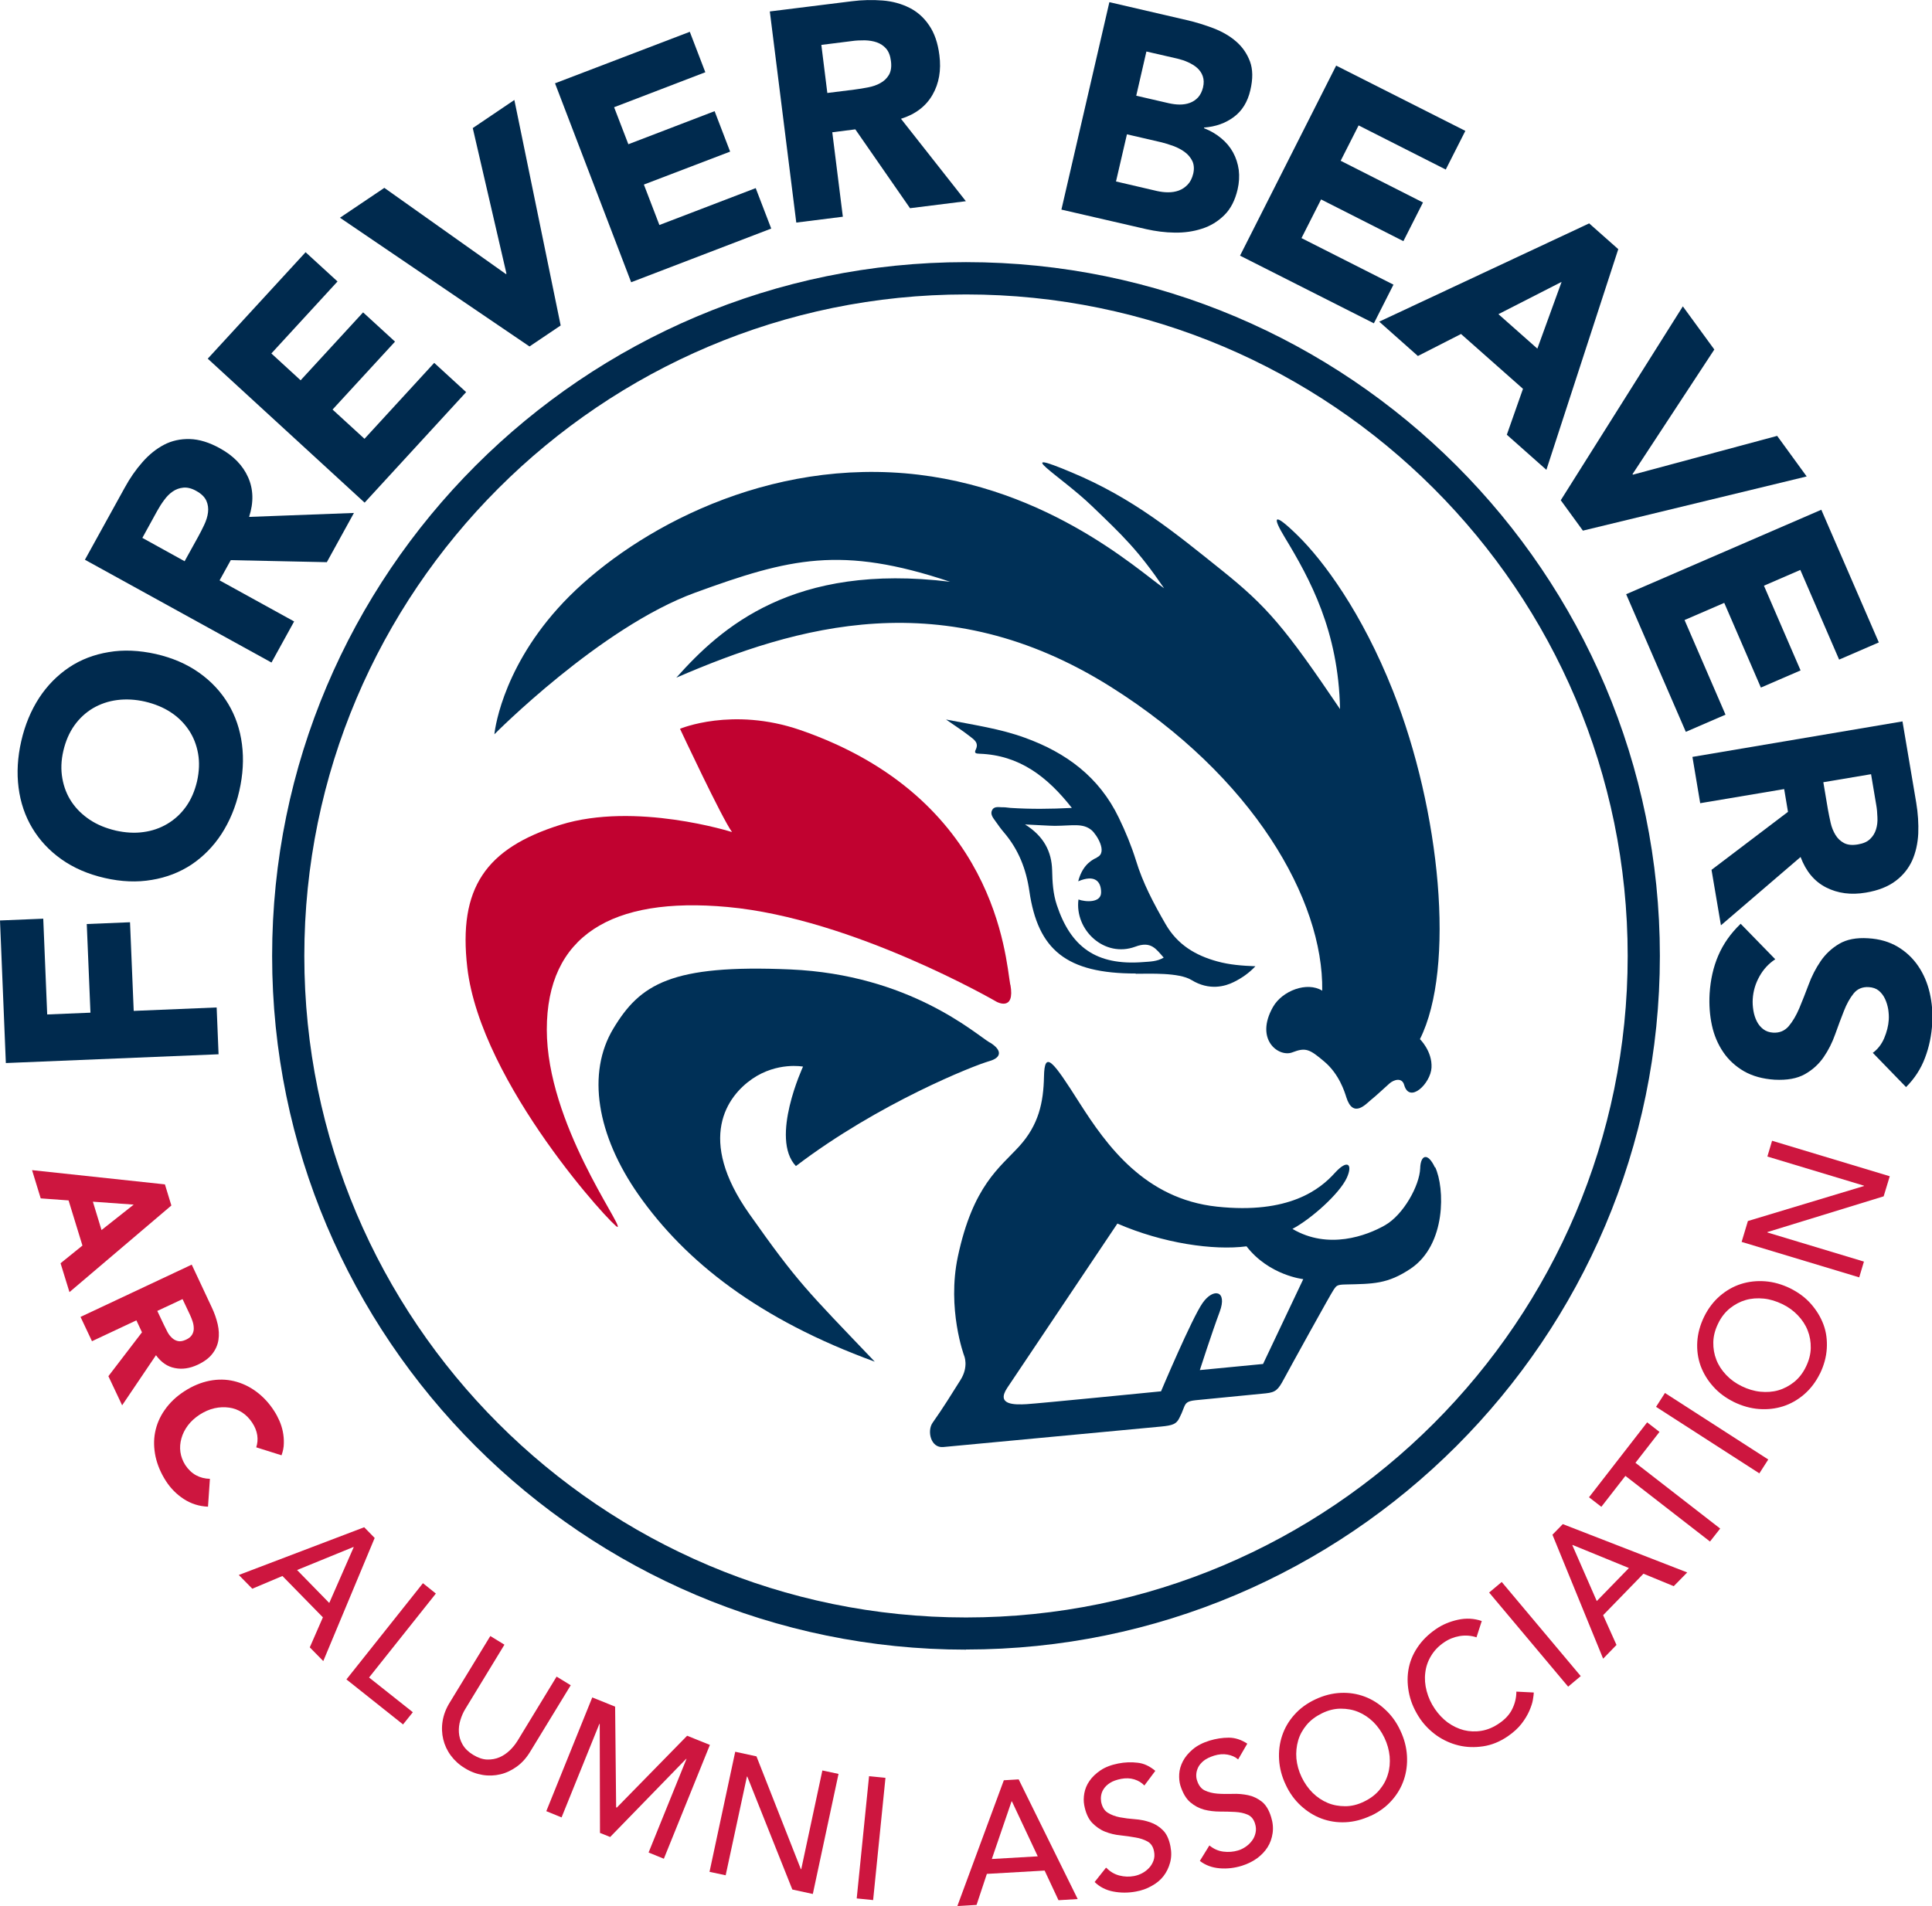
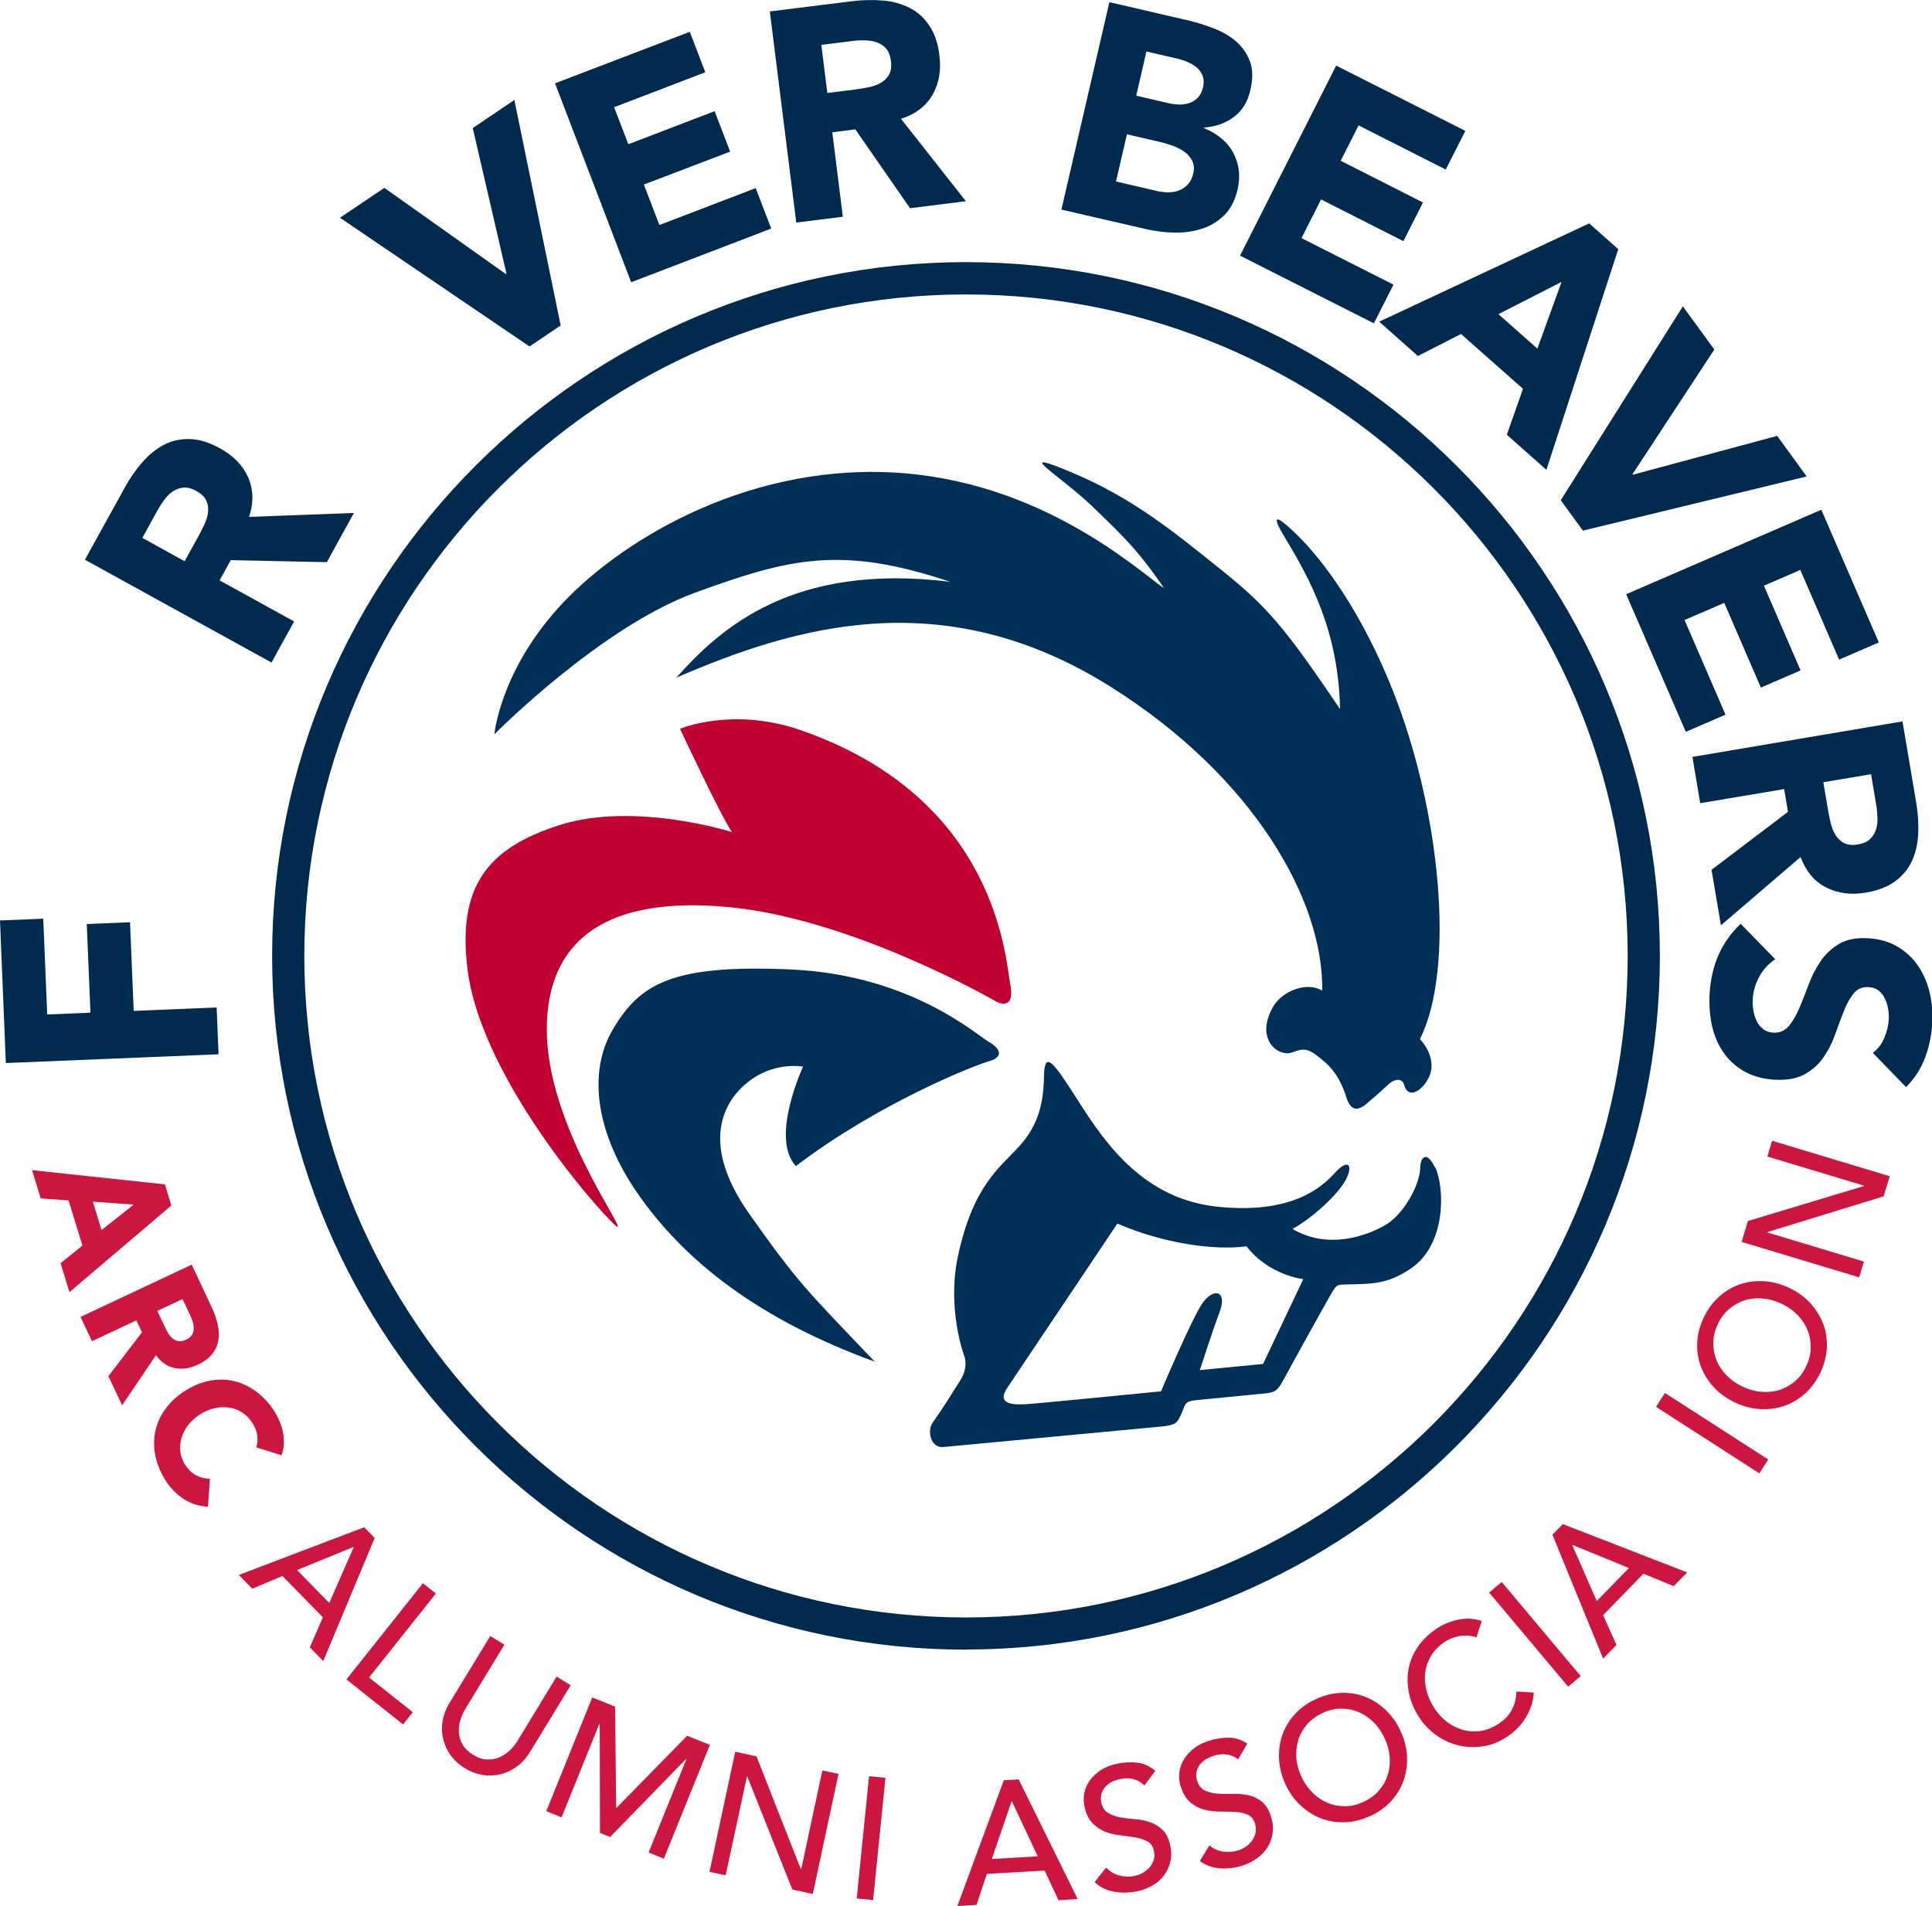
<svg xmlns="http://www.w3.org/2000/svg" id="b" viewBox="0 0 151.86 149.85">
  <defs>
    <style>.d{fill:#003057;}.e{fill:#002a4e;}.f{fill:#c10230;}.g{fill:#cd163f;}</style>
  </defs>
  <g id="c">
    <g>
      <path class="e" d="M75.93,129.7c-30.07,0-54.54-24.47-54.54-54.54S45.86,20.61,75.93,20.61s54.54,24.47,54.54,54.54-24.47,54.54-54.54,54.54Zm0-106.55c-28.68,0-52.01,23.33-52.01,52.01s23.33,52.01,52.01,52.01,52.01-23.33,52.01-52.01-23.33-52.01-52.01-52.01Z" />
      <g>
        <path class="d" d="M77.8,81.97c-1.18-.71-6.31-5.34-15.68-5.75-9.37-.41-11.81,1.16-13.91,4.65-2.1,3.49-1.32,8.36,1.99,13.08,3.69,5.25,9.45,9.79,18.56,13.11-5.36-5.62-6.01-6.16-9.87-11.63-4.16-5.9-1.74-9.24,.23-10.6,1.97-1.36,4-.97,4-.97,0,0-2.62,5.64-.56,7.82,6.5-4.95,14.02-7.92,15.2-8.25,1-.28,1.01-.88,.04-1.47h0Z" />
        <path class="d" d="M99.28,107.24l-4.97,.48s.93-2.89,1.56-4.58c.63-1.69-.5-1.9-1.34-.7-.84,1.19-3.27,6.95-3.27,6.95,0,0-9.67,.96-10.58,1.01-.91,.05-2.41,.08-1.51-1.28,.59-.89,8.66-12.92,8.66-12.92,3.57,1.55,7.55,2.13,10.15,1.79,1.77,2.29,4.46,2.58,4.46,2.58l-3.17,6.69h0Zm13.51-15.45c-.57-1.22-1.13-.99-1.16,.07-.05,1.35-1.31,3.64-2.76,4.47-1.45,.83-4.47,1.95-7.28,.29,1.47-.78,3.69-2.76,4.27-4.01,.48-1.05,.09-1.52-.94-.39-1.15,1.28-3.6,3.26-9.27,2.65-5.67-.61-8.67-4.82-10.8-8.16-2.12-3.34-2.75-4.16-2.79-2.06-.04,2.04-.42,3.8-1.95,5.48s-3.63,3.08-4.82,8.67c-.87,4.11,.49,7.78,.49,7.78,0,0,.39,.86-.29,1.93-.73,1.16-1.33,2.14-2.19,3.36-.44,.63-.15,2,.85,1.9,1.86-.18,16.34-1.54,17.12-1.61,.94-.09,1.2-.21,1.43-.67,.23-.46,.13-.27,.36-.83,.14-.35,.25-.5,.92-.57,.67-.06,4.72-.46,5.51-.54,.79-.08,.98-.29,1.42-1.11,.44-.82,3.74-6.81,3.94-7.07,.19-.26,.22-.37,.9-.38,2.18-.05,3.31-.02,5.14-1.25,2.8-1.89,2.68-6.35,1.92-7.97h0Z" />
        <path class="f" d="M79.41,77.43c-.38-2.14-1.08-14.71-16.53-20.04-5.33-1.83-9.43-.09-9.43-.09,0,0,3.3,7.05,4.09,8.12,0,0-7.6-2.41-13.49-.57-5.89,1.85-8.04,4.98-7.32,11.22,1.06,9.16,11.55,20.48,11.81,20.4,.42-.13-5.56-8.17-5.56-15.52s5.06-10.48,14.21-9.64c9.86,.9,21.16,7.46,21.16,7.46,0,0,1.45,.79,1.07-1.35h0Z" />
        <path class="d" d="M109.49,54.32c-2.44-6.16-5.47-10.24-7.49-12.22-2.01-1.97-1.95-1.4-1.02,.14,2,3.3,4.23,7.38,4.35,13.51-4.33-6.41-5.73-8.06-9.34-10.95-3.61-2.89-6.9-5.63-11.76-7.66-4.86-2.04-.91,.24,1.58,2.63,2.45,2.35,3.65,3.49,5.69,6.48-2.02-1.38-9.72-8.54-21.46-9.11-11.74-.57-21.64,5.61-26.19,10.69-4.56,5.08-4.99,9.9-4.99,9.9,0,0,8.32-8.41,15.77-11.13,7.45-2.72,11.5-3.72,20.05-.86-12.34-1.51-18.01,3.6-21.52,7.54,9.4-4.07,21.05-7.51,34.13,.71,11.23,7.06,16.75,16.78,16.64,23.9-1.19-.74-3.14,0-3.87,1.28-1.46,2.58,.46,3.98,1.52,3.57,1.06-.41,1.36-.25,2.52,.73,1.16,.98,1.59,2.37,1.72,2.79,.54,1.73,1.57,.51,1.96,.2,.39-.31,1.08-.96,1.43-1.27,.35-.31,.99-.5,1.16,.11,.42,1.5,2.08-.11,2.15-1.36,.07-1.29-.91-2.24-.91-2.24,2.81-5.61,1.61-17.96-2.12-27.38h0Z" />
-         <path class="d" d="M86.22,67.41c.88-.38-.03-1.81-.42-2.14-.69-.57-1.46-.35-2.89-.34-.41,0-1.63-.08-2.34-.11,1.49,.93,2.09,2.15,2.13,3.59,.02,.94,.07,1.85,.37,2.75,1.09,3.28,3.08,4.78,6.81,4.48,.53-.04,1.07-.04,1.59-.35-.61-.69-1-1.32-2.23-.86-2.43,.9-4.78-1.31-4.47-3.71,.54,.2,1.78,.29,1.78-.56s-.48-1.43-1.8-.87c.27-1.04,.82-1.58,1.48-1.87h0Zm3.05,9.13c-5.44,0-7.69-1.85-8.36-6.48-.25-1.73-.85-3.26-1.98-4.59-.24-.28-.45-.57-.66-.87-.19-.27-.46-.57-.29-.9,.18-.36,.59-.21,.91-.23,.18,0,.36,.04,.54,.05,1.56,.1,3.11,.09,4.82,0-1.93-2.46-4.13-4.15-7.26-4.26-.3-.01-.43-.05-.29-.33,.26-.54-.15-.79-.47-1.04-.53-.42-1.11-.79-1.87-1.32,2.26,.44,4.27,.73,6.19,1.43,3.25,1.17,5.85,3.09,7.39,6.29,.53,1.09,.99,2.21,1.35,3.36,.54,1.78,1.4,3.4,2.33,5.01,.93,1.61,2.34,2.46,4.07,2.93,.94,.26,1.92,.34,2.99,.38-.49,.52-1.05,.92-1.7,1.24-.66,.33-1.91,.71-3.33-.16-.98-.6-3.28-.49-4.37-.49h0Z" />
      </g>
      <g>
        <g>
          <path class="e" d="M.46,83.59l-.46-11.22,3.4-.14,.31,7.53,3.4-.14-.29-6.97,3.4-.14,.29,6.97,6.52-.27,.15,3.68-16.72,.69Z" />
-           <path class="e" d="M8.23,69.03c-1.31-.3-2.44-.79-3.4-1.47-.96-.68-1.72-1.5-2.29-2.45-.57-.95-.93-2.01-1.08-3.18-.15-1.17-.08-2.39,.21-3.66,.29-1.27,.76-2.4,1.4-3.39,.64-.98,1.43-1.78,2.35-2.4s1.97-1.02,3.13-1.21c1.16-.2,2.39-.14,3.7,.15,1.31,.3,2.44,.79,3.4,1.47,.96,.68,1.72,1.5,2.29,2.45s.93,2.01,1.08,3.18c.15,1.17,.08,2.39-.21,3.66-.29,1.28-.76,2.4-1.4,3.39-.64,.98-1.43,1.78-2.35,2.4-.92,.61-1.97,1.02-3.13,1.21-1.16,.2-2.39,.15-3.7-.15Zm.85-3.73c.77,.17,1.5,.22,2.19,.12,.69-.09,1.32-.31,1.89-.65,.57-.34,1.06-.79,1.46-1.35,.4-.56,.69-1.23,.87-2,.17-.77,.2-1.49,.08-2.17-.12-.68-.36-1.3-.73-1.85-.37-.55-.84-1.02-1.42-1.4-.58-.38-1.26-.66-2.03-.84-.75-.17-1.48-.21-2.18-.12-.7,.09-1.33,.31-1.9,.64-.57,.34-1.06,.79-1.46,1.35-.4,.56-.69,1.23-.87,2s-.2,1.49-.08,2.17c.12,.68,.36,1.3,.73,1.85s.85,1.02,1.44,1.41c.59,.39,1.26,.66,2.02,.84Z" />
          <path class="e" d="M6.68,44l3.13-5.67c.41-.75,.87-1.41,1.39-2s1.08-1.04,1.69-1.36,1.29-.47,2.03-.45,1.53,.26,2.39,.74c1.03,.57,1.77,1.32,2.19,2.26s.45,1.98,.08,3.12l8.24-.31-2.13,3.87-7.55-.16-.88,1.59,5.86,3.23-1.78,3.23-14.66-8.08Zm7.84,.11l1.05-1.9c.16-.29,.32-.6,.48-.94,.16-.34,.26-.66,.3-.98,.04-.32,0-.63-.13-.92-.13-.29-.39-.55-.79-.77-.37-.21-.71-.29-1.02-.26-.31,.03-.58,.13-.83,.3s-.47,.39-.68,.68c-.21,.28-.39,.57-.55,.86l-1.16,2.11,3.33,1.84Z" />
-           <path class="e" d="M16.33,28.2l7.69-8.37,2.51,2.3-5.2,5.66,2.3,2.11,4.91-5.34,2.51,2.3-4.91,5.34,2.51,2.3,5.48-5.97,2.51,2.3-7.98,8.69-12.33-11.32Z" />
          <path class="e" d="M26.72,17.12l3.49-2.35,9.56,6.78,.04-.03-2.65-11.45,3.27-2.21,3.64,17.73-2.45,1.65-14.91-10.13Z" />
          <path class="e" d="M43.6,6.56l10.62-4.06,1.22,3.18-7.17,2.75,1.12,2.91,6.78-2.6,1.22,3.18-6.78,2.59,1.22,3.18,7.57-2.9,1.22,3.18-11.01,4.22-5.98-15.63Z" />
          <path class="e" d="M60.51,.9l6.43-.8c.85-.11,1.66-.12,2.44-.06s1.48,.26,2.1,.57c.62,.31,1.14,.77,1.55,1.38,.42,.61,.69,1.39,.81,2.36,.15,1.17-.03,2.21-.54,3.1s-1.33,1.53-2.48,1.89l5.1,6.48-4.39,.55-4.3-6.2-1.81,.23,.83,6.64-3.66,.46L60.51,.9Zm4.52,6.41l2.16-.27c.33-.04,.67-.1,1.04-.17s.69-.18,.97-.34c.28-.15,.51-.37,.67-.64s.22-.64,.16-1.09c-.05-.42-.18-.75-.38-.98-.2-.23-.45-.39-.73-.49-.28-.1-.6-.15-.95-.16-.35,0-.69,.01-1.02,.06l-2.39,.3,.47,3.78Z" />
          <path class="e" d="M87.2,.17l6.08,1.41c.71,.16,1.4,.38,2.1,.64,.69,.27,1.29,.61,1.78,1.04,.5,.43,.86,.96,1.09,1.57,.23,.62,.24,1.37,.03,2.26-.21,.92-.65,1.63-1.3,2.11-.66,.49-1.43,.76-2.34,.83v.05c.51,.2,.96,.46,1.35,.79,.39,.32,.7,.69,.93,1.11s.38,.88,.45,1.38c.06,.5,.03,1.01-.09,1.53-.2,.86-.55,1.54-1.05,2.03-.5,.49-1.08,.85-1.75,1.06-.67,.22-1.38,.32-2.14,.31-.77-.01-1.51-.11-2.23-.27l-6.68-1.54L87.2,.17Zm.53,14.1l3.22,.75c.28,.06,.56,.1,.86,.1,.3,0,.58-.04,.85-.14,.27-.1,.5-.26,.7-.47,.2-.21,.34-.49,.43-.85,.09-.38,.06-.72-.07-1-.14-.28-.34-.52-.6-.71-.26-.19-.56-.35-.89-.47s-.64-.22-.93-.29l-2.72-.63-.86,3.71Zm1.56-6.75l2.6,.6c.28,.06,.56,.1,.84,.1,.28,0,.55-.04,.79-.13,.25-.09,.46-.23,.65-.43,.18-.2,.31-.46,.39-.78,.08-.34,.07-.63-.02-.89-.09-.26-.24-.47-.44-.65-.2-.18-.44-.32-.72-.45s-.56-.21-.83-.28l-2.44-.56-.8,3.48Z" />
          <path class="e" d="M105.03,5.16l10.15,5.13-1.54,3.04-6.85-3.47-1.41,2.78,6.47,3.28-1.54,3.04-6.47-3.28-1.54,3.04,7.23,3.66-1.54,3.04-10.52-5.32,7.55-14.93Z" />
          <path class="e" d="M124.92,17.57l2.28,2.02-5.65,17.35-3.11-2.76,1.27-3.61-4.87-4.31-3.39,1.73-3.04-2.7,16.51-7.73Zm-2.17,4.59l-4.97,2.54,3.06,2.71,1.91-5.26Z" />
          <path class="e" d="M132.27,24.08l2.48,3.4-6.43,9.8,.03,.04,11.34-3.05,2.32,3.19-17.59,4.26-1.74-2.39,9.6-15.25Z" />
          <path class="e" d="M143.16,40.08l4.52,10.43-3.12,1.35-3.05-7.05-2.86,1.24,2.88,6.66-3.12,1.35-2.88-6.66-3.12,1.35,3.22,7.44-3.12,1.35-4.69-10.82,15.36-6.65Z" />
          <path class="e" d="M149.54,56.72l1.08,6.39c.14,.84,.19,1.65,.16,2.43-.04,.78-.2,1.49-.48,2.12-.29,.63-.72,1.17-1.31,1.61-.59,.44-1.36,.75-2.33,.91-1.16,.2-2.21,.06-3.13-.41-.92-.47-1.58-1.27-2-2.39l-6.26,5.37-.74-4.36,6.01-4.56-.3-1.79-6.6,1.11-.61-3.64,16.5-2.79Zm-6.22,4.79l.36,2.14c.06,.33,.13,.67,.21,1.03s.21,.68,.38,.96c.17,.28,.39,.49,.67,.64,.28,.15,.65,.19,1.1,.11,.42-.07,.74-.21,.96-.43,.22-.21,.37-.46,.46-.75,.09-.29,.13-.6,.11-.95-.01-.35-.04-.69-.1-1.01l-.4-2.38-3.75,.63Z" />
          <path class="e" d="M147.19,82.79c.39-.28,.7-.67,.91-1.16,.21-.5,.33-.98,.36-1.44,.02-.27,0-.54-.04-.83-.05-.29-.13-.56-.25-.82s-.28-.47-.49-.65c-.21-.17-.47-.26-.79-.28-.5-.03-.9,.14-1.19,.5s-.55,.82-.77,1.39c-.22,.56-.45,1.17-.68,1.82-.23,.65-.53,1.25-.91,1.8-.38,.55-.87,1-1.48,1.34-.61,.34-1.39,.48-2.37,.43-.93-.06-1.73-.28-2.4-.66-.67-.39-1.22-.89-1.64-1.51-.42-.62-.72-1.32-.89-2.11-.17-.79-.23-1.62-.18-2.49,.07-1.09,.29-2.08,.68-2.99s.97-1.74,1.76-2.5l2.72,2.79c-.53,.35-.94,.8-1.25,1.36-.31,.56-.48,1.14-.52,1.76-.02,.3,0,.6,.05,.91,.05,.31,.14,.59,.27,.85s.3,.46,.51,.62c.21,.16,.47,.25,.77,.27,.5,.03,.91-.14,1.23-.51,.31-.37,.59-.84,.83-1.41,.24-.57,.48-1.19,.73-1.85,.24-.66,.56-1.28,.94-1.84,.38-.56,.87-1.02,1.46-1.37,.59-.35,1.35-.5,2.28-.44,.9,.05,1.67,.28,2.33,.67,.65,.39,1.19,.9,1.61,1.52,.42,.62,.72,1.32,.9,2.1,.18,.78,.25,1.59,.2,2.4-.06,.94-.24,1.85-.57,2.71-.32,.86-.82,1.63-1.49,2.3l-2.61-2.69Z" />
        </g>
        <g>
          <path class="g" d="M12.96,93.11l.51,1.67-8.01,6.81-.7-2.27,1.72-1.39-1.09-3.55-2.19-.16-.68-2.22,10.45,1.12Zm-2.45,1.6l-3.21-.23,.68,2.23,2.53-2Z" />
          <path class="g" d="M15.08,99.45l1.57,3.35c.21,.44,.36,.88,.46,1.31,.1,.44,.12,.85,.06,1.24-.06,.39-.22,.76-.48,1.09-.26,.34-.64,.62-1.15,.86-.62,.29-1.22,.38-1.8,.26-.58-.11-1.07-.45-1.48-1.01l-2.66,3.94-1.08-2.29,2.64-3.45-.44-.94-3.49,1.64-.9-1.91,8.74-4.11Zm-2.72,3.61l.53,1.12c.08,.17,.17,.35,.27,.54,.1,.19,.22,.34,.36,.47,.14,.13,.29,.21,.47,.25,.18,.04,.39,0,.63-.11,.22-.1,.38-.23,.47-.38,.09-.15,.14-.31,.14-.48s-.02-.35-.08-.54c-.06-.19-.13-.37-.21-.54l-.59-1.25-1.99,.93Z" />
          <path class="g" d="M20.14,113.8c.1-.31,.13-.63,.08-.96-.05-.33-.18-.66-.4-.99-.22-.33-.48-.6-.79-.8-.31-.2-.65-.33-1.02-.38s-.75-.04-1.15,.05c-.4,.09-.78,.26-1.16,.5-.38,.25-.69,.53-.93,.85-.24,.32-.41,.66-.51,1.02-.1,.36-.13,.71-.08,1.07,.05,.36,.18,.7,.38,1.02,.24,.36,.52,.63,.85,.81s.7,.27,1.09,.28l-.15,2.19c-.7-.03-1.33-.23-1.9-.6-.57-.37-1.03-.84-1.39-1.39-.41-.63-.68-1.27-.83-1.93-.14-.66-.16-1.3-.04-1.92,.12-.62,.37-1.22,.76-1.77,.39-.56,.9-1.05,1.55-1.47,.65-.42,1.31-.69,1.97-.82s1.31-.12,1.93,.03,1.2,.42,1.74,.82c.54,.4,1.02,.91,1.42,1.54,.15,.23,.28,.48,.4,.75,.12,.27,.21,.56,.27,.85,.06,.3,.09,.61,.08,.92,0,.32-.07,.64-.18,.95l-2-.63Z" />
          <path class="g" d="M28.63,120.08l.82,.84-4.04,9.68-1.06-1.08,1.03-2.36-3.18-3.25-2.37,1-1.06-1.08,9.85-3.75Zm-2.75,5.95l1.92-4.38-.02-.02-4.43,1.81,2.53,2.59Z" />
          <path class="g" d="M33.25,124.48l1.01,.81-5.25,6.6,3.44,2.73-.77,.96-4.45-3.54,6.01-7.56Z" />
          <path class="g" d="M39.65,129.31l-3.08,5.06c-.16,.26-.28,.54-.38,.86-.1,.32-.14,.64-.12,.97,.02,.33,.11,.65,.29,.96s.45,.58,.83,.81c.38,.23,.75,.36,1.1,.37s.68-.05,.98-.18,.57-.32,.81-.55c.24-.23,.43-.48,.59-.73l3.08-5.06,1.11,.68-3.19,5.23c-.29,.48-.64,.87-1.04,1.16-.4,.29-.83,.5-1.29,.61-.46,.11-.93,.13-1.41,.05s-.94-.25-1.39-.53c-.45-.27-.81-.6-1.1-.99-.29-.39-.49-.82-.6-1.28-.11-.46-.13-.94-.05-1.43,.08-.49,.26-.98,.56-1.46l3.19-5.23,1.11,.68Z" />
          <path class="g" d="M46.56,133.46l1.79,.72,.08,7.92,.05,.02,5.53-5.65,1.79,.72-3.62,8.95-1.2-.49,2.98-7.36h-.03l-5.97,6.14-.8-.32-.02-8.57h-.03l-2.97,7.35-1.2-.49,3.62-8.96Z" />
          <path class="g" d="M57.8,137.73l1.66,.36,3.49,8.87h.03l1.66-7.76,1.27,.27-2.02,9.44-1.61-.35-3.54-8.88h-.03l-1.67,7.76-1.27-.27,2.02-9.44Z" />
          <path class="g" d="M68.31,139.65l1.29,.13-.97,9.61-1.29-.13,.97-9.61Z" />
          <path class="g" d="M78.9,139.97l1.17-.07,4.64,9.41-1.51,.09-1.09-2.33-4.54,.26-.81,2.44-1.51,.09,3.65-9.88Zm2.67,5.98l-2.03-4.32h-.03l-1.55,4.53,3.61-.21Z" />
          <path class="g" d="M86.96,146.85c.3,.31,.64,.51,1.03,.61,.39,.1,.77,.11,1.15,.04,.21-.04,.42-.11,.63-.22s.39-.25,.55-.42c.16-.17,.27-.36,.35-.58,.08-.22,.09-.46,.04-.72-.07-.37-.24-.62-.5-.77-.27-.15-.58-.26-.95-.32-.37-.07-.76-.12-1.19-.17-.43-.04-.83-.14-1.21-.29-.38-.15-.72-.39-1.02-.7-.3-.32-.51-.79-.62-1.4-.05-.28-.05-.58,.01-.92,.06-.33,.19-.66,.4-.96,.21-.31,.5-.59,.87-.84s.84-.43,1.4-.54c.51-.1,1.02-.12,1.51-.06,.5,.05,.96,.27,1.4,.64l-.86,1.15c-.21-.22-.47-.38-.79-.48-.32-.1-.67-.11-1.04-.04-.35,.07-.64,.17-.86,.31s-.38,.29-.5,.47-.18,.35-.21,.53-.02,.34,0,.49c.08,.4,.25,.69,.52,.86,.27,.17,.59,.29,.95,.36,.37,.07,.76,.12,1.18,.15,.42,.03,.82,.11,1.2,.24,.38,.13,.71,.33,1,.62,.29,.28,.49,.71,.6,1.28,.09,.46,.08,.88-.03,1.28s-.28,.75-.52,1.06-.55,.56-.93,.77c-.37,.21-.78,.36-1.24,.44-.6,.11-1.19,.11-1.77,0-.58-.11-1.07-.36-1.47-.75l.88-1.11Z" />
          <path class="g" d="M95.07,145.1c.33,.27,.69,.43,1.09,.48s.78,.02,1.15-.09c.21-.06,.41-.16,.6-.29,.19-.13,.36-.29,.5-.48,.14-.18,.23-.39,.28-.62,.05-.23,.04-.46-.04-.72-.11-.36-.31-.59-.59-.71-.28-.12-.61-.19-.98-.21s-.77-.03-1.2-.03c-.43,0-.84-.05-1.23-.15-.4-.11-.76-.3-1.09-.58-.33-.28-.59-.72-.78-1.32-.08-.27-.11-.57-.09-.91,.02-.34,.12-.67,.29-1,.17-.33,.43-.64,.77-.93,.34-.29,.78-.52,1.33-.69,.5-.15,1-.23,1.5-.23,.5,0,.99,.16,1.46,.47l-.72,1.24c-.23-.2-.51-.32-.84-.38-.33-.06-.68-.03-1.04,.08-.34,.11-.62,.24-.82,.4-.2,.16-.35,.34-.44,.52-.09,.19-.14,.37-.15,.55s.01,.34,.06,.48c.12,.39,.33,.66,.61,.79,.29,.14,.62,.22,.99,.25,.37,.03,.77,.03,1.19,.02,.42-.02,.83,.02,1.22,.1,.39,.08,.74,.25,1.07,.5,.32,.25,.57,.65,.74,1.21,.14,.44,.18,.87,.12,1.28-.06,.41-.19,.78-.4,1.11-.21,.33-.49,.62-.83,.87-.35,.25-.74,.44-1.18,.58-.58,.18-1.17,.25-1.76,.2s-1.11-.24-1.55-.58l.74-1.2Z" />
          <path class="g" d="M107.74,142.76c-.66,.31-1.32,.48-1.99,.51-.66,.03-1.29-.07-1.88-.29-.59-.22-1.13-.56-1.62-1.01s-.89-1-1.19-1.65c-.31-.65-.48-1.31-.52-1.97-.04-.66,.04-1.3,.24-1.89,.2-.6,.52-1.15,.96-1.64,.44-.5,.99-.9,1.65-1.21,.66-.31,1.32-.48,1.99-.51s1.29,.07,1.88,.29c.59,.22,1.13,.56,1.62,1.02,.49,.45,.89,1,1.19,1.65,.31,.65,.48,1.31,.52,1.97,.04,.66-.04,1.3-.24,1.89-.2,.6-.52,1.15-.96,1.64-.44,.5-.99,.9-1.65,1.21Zm-.53-1.11c.5-.24,.9-.54,1.21-.91,.31-.37,.54-.78,.67-1.23,.14-.45,.18-.92,.14-1.42-.05-.5-.18-.98-.41-1.46s-.52-.89-.87-1.24c-.36-.35-.75-.61-1.18-.79s-.89-.26-1.38-.26-.98,.12-1.47,.36-.9,.54-1.21,.91c-.31,.37-.54,.78-.67,1.23s-.18,.92-.14,1.42c.05,.5,.18,.98,.41,1.46s.52,.89,.87,1.24c.36,.35,.75,.61,1.18,.79s.89,.26,1.38,.26c.49,0,.98-.12,1.47-.36Z" />
          <path class="g" d="M116.05,128.73c-.42-.14-.86-.17-1.31-.1-.45,.08-.86,.24-1.22,.49-.45,.3-.79,.66-1.04,1.08-.25,.41-.4,.86-.45,1.32-.06,.47-.02,.95,.11,1.44,.13,.49,.34,.96,.65,1.41,.29,.42,.62,.77,1.01,1.06,.39,.28,.81,.48,1.26,.6,.45,.11,.91,.13,1.39,.05,.48-.08,.95-.28,1.41-.6,.45-.31,.79-.67,1-1.1,.21-.42,.33-.88,.33-1.38l1.37,.07c0,.12-.03,.31-.07,.57s-.14,.54-.28,.87c-.14,.32-.34,.66-.61,1.01-.27,.35-.63,.68-1.08,.99-.63,.43-1.27,.69-1.94,.79-.67,.1-1.31,.08-1.93-.07s-1.19-.41-1.71-.77c-.52-.37-.95-.8-1.3-1.3-.42-.62-.71-1.25-.86-1.91-.15-.66-.18-1.3-.08-1.93,.1-.62,.33-1.22,.7-1.77,.36-.55,.85-1.04,1.46-1.46,.52-.36,1.1-.6,1.74-.74s1.26-.11,1.87,.1l-.42,1.3Z" />
          <path class="g" d="M117.05,125.21l.99-.83,6.21,7.4-.99,.83-6.21-7.4Z" />
          <path class="g" d="M122.02,120.67l.82-.84,9.78,3.8-1.06,1.08-2.38-.98-3.17,3.26,1.05,2.34-1.05,1.08-3.99-9.76Zm6.01,2.61l-4.42-1.81-.02,.02,1.92,4.39,2.52-2.59Z" />
-           <path class="g" d="M127.76,116.04l-1.89,2.43-.97-.75,4.57-5.89,.97,.75-1.89,2.43,6.66,5.17-.8,1.02-6.66-5.17Z" />
          <path class="g" d="M130.17,110.61l.7-1.09,8.12,5.23-.7,1.09-8.12-5.23Z" />
          <path class="g" d="M143.05,108c-.32,.65-.74,1.2-1.24,1.63-.5,.43-1.06,.75-1.66,.94s-1.23,.26-1.9,.21c-.66-.05-1.32-.24-1.96-.55-.64-.32-1.19-.72-1.63-1.22-.45-.5-.77-1.04-.99-1.63-.21-.59-.3-1.22-.26-1.88,.04-.66,.22-1.32,.54-1.98,.32-.65,.74-1.2,1.24-1.63,.5-.43,1.06-.75,1.66-.94,.6-.19,1.23-.26,1.9-.21,.66,.05,1.32,.24,1.96,.55,.64,.32,1.19,.72,1.63,1.22s.77,1.04,.99,1.63c.22,.59,.3,1.22,.26,1.89-.04,.66-.22,1.32-.54,1.98Zm-1.1-.54c.24-.49,.37-.98,.38-1.47,.01-.49-.07-.95-.24-1.38-.17-.44-.43-.83-.77-1.19-.34-.36-.75-.66-1.23-.89s-.96-.38-1.45-.43c-.5-.05-.97-.02-1.42,.11-.45,.13-.86,.35-1.24,.65-.38,.31-.69,.7-.93,1.2-.24,.49-.37,.98-.38,1.47-.01,.49,.07,.95,.24,1.38,.17,.44,.43,.83,.77,1.19s.75,.66,1.23,.89c.47,.23,.96,.38,1.45,.43s.97,.02,1.42-.11c.45-.13,.86-.35,1.24-.65,.38-.31,.69-.7,.93-1.2Z" />
          <path class="g" d="M136.9,97.63l.49-1.63,9.12-2.75v-.03l-7.59-2.29,.37-1.24,9.25,2.79-.48,1.58-9.14,2.81v.03l7.59,2.29-.37,1.24-9.25-2.79Z" />
        </g>
      </g>
    </g>
  </g>
</svg>